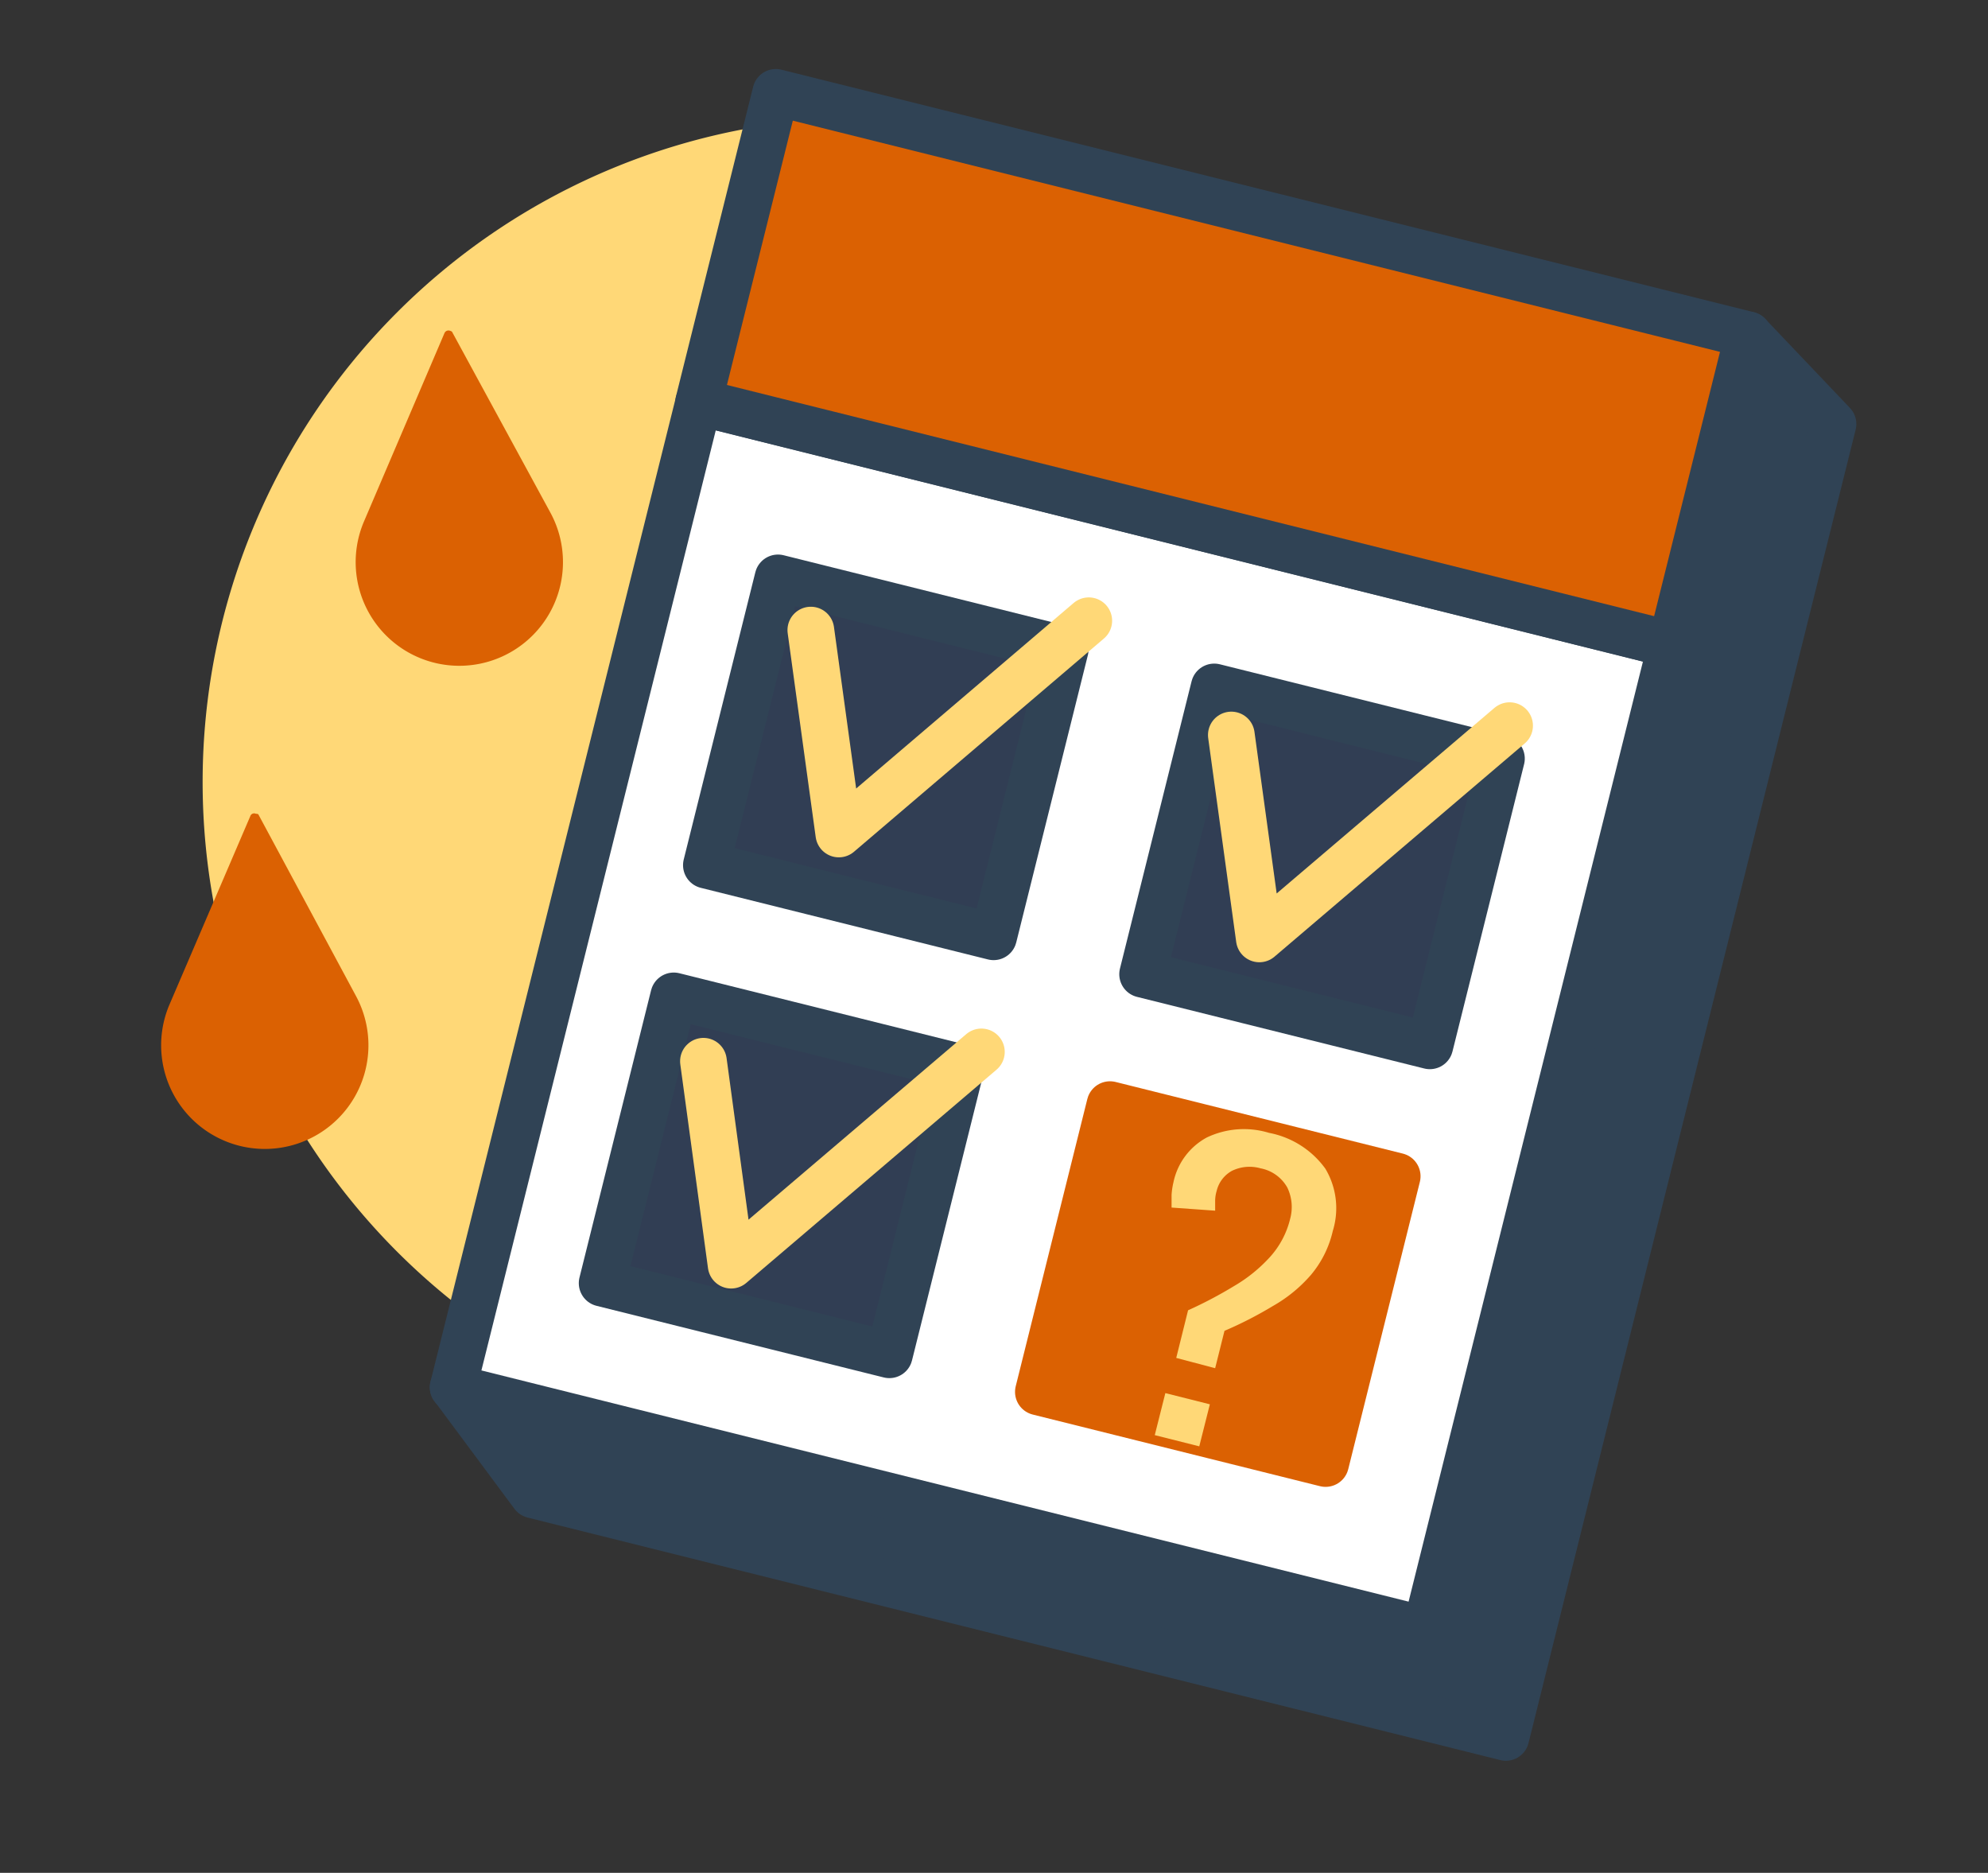
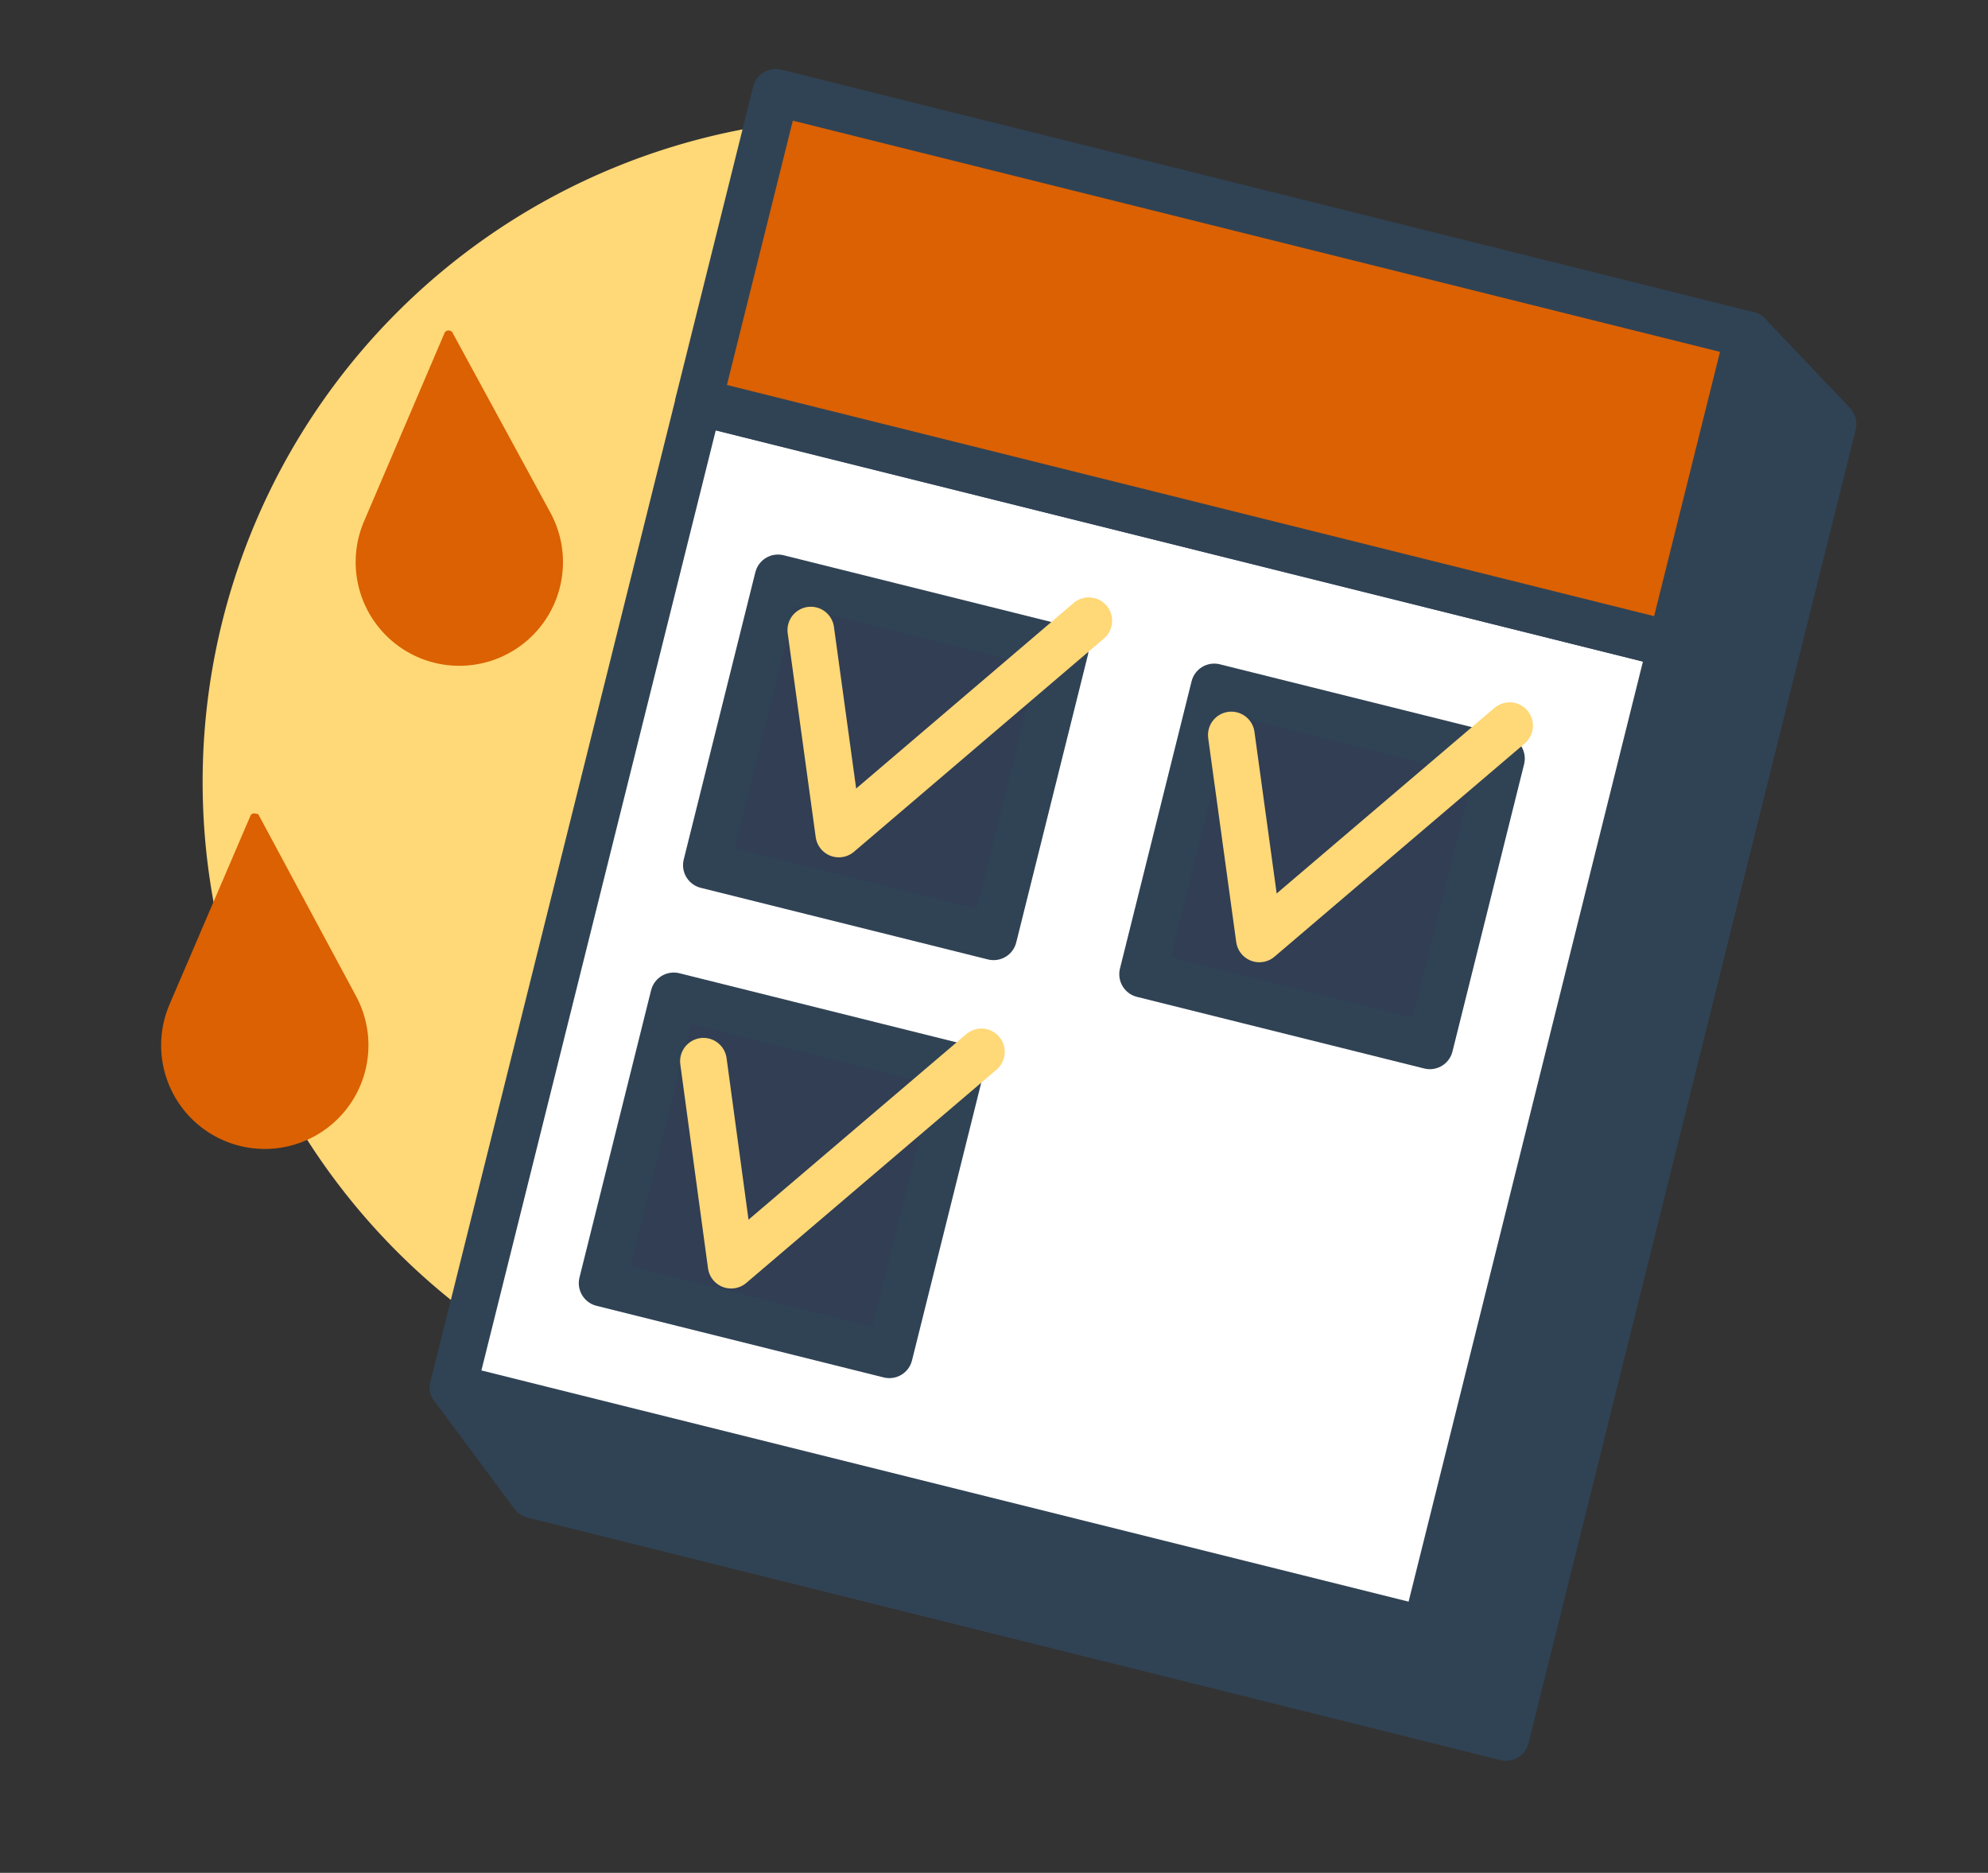
<svg xmlns="http://www.w3.org/2000/svg" id="Layer_1" data-name="Layer 1" viewBox="0 0 63.87 60.16">
  <rect x="0" y="0" width="63.87" height="60.16" fill="#333333" stroke="none" />
  <defs>
    <style>.cls-1{fill:#ffd877;}.cls-2,.cls-8{fill:#304355;}.cls-2,.cls-3,.cls-4,.cls-5{stroke:#304355;}.cls-2,.cls-3,.cls-4,.cls-5,.cls-6,.cls-7{stroke-linecap:round;stroke-linejoin:round;stroke-width:1.5px;}.cls-3{fill:#fff;}.cls-4,.cls-6,.cls-9{fill:#db6102;}.cls-5{fill:#313e54;}.cls-6{stroke:#db6102;}.cls-7{fill:none;stroke:#ffd877;}</style>
  </defs>
  <title>02 Sanofi Ikons_</title>
  <path class="cls-1" d="M6.51,25.12A21.34,21.34,0,1,1,27.85,46.46,21.34,21.34,0,0,1,6.51,25.12Z" />
  <polygon class="cls-2" points="56.17 10.76 14.56 44.56 17.13 48.02 48.38 55.81 56.41 23.57 58.89 13.62 56.17 10.76" />
  <rect class="cls-3" x="17.81" y="16.53" width="32.62" height="32.2" transform="translate(-5.79 57.85) rotate(-76)" />
  <rect class="cls-4" x="34.18" y="-4.27" width="10.25" height="32.2" transform="translate(18.32 47.11) rotate(-76)" />
  <rect class="cls-5" x="20.36" y="33" width="9.51" height="9.51" transform="translate(-17.6 52.99) rotate(-76)" />
-   <rect class="cls-6" x="34.37" y="36.5" width="9.51" height="9.51" transform="translate(-10.37 69.23) rotate(-76)" />
  <rect class="cls-5" x="23.71" y="19.58" width="9.51" height="9.51" transform="translate(-2.04 46.06) rotate(-76)" />
  <rect class="cls-5" x="37.72" y="23.08" width="9.51" height="9.51" transform="translate(5.19 62.31) rotate(-76)" />
  <polyline class="cls-7" points="26.05 20.24 26.95 26.79 34.98 19.94" />
  <polyline class="cls-7" points="39.56 23.61 40.46 30.16 48.5 23.31" />
  <polyline class="cls-7" points="22.6 34.09 23.49 40.64 31.53 33.79" />
-   <path class="cls-1" d="M37.1,46.1l.34-1.35,1.43.36-.34,1.35Zm.69-2.48.38-1.53a13.62,13.62,0,0,0,1.48-.78,4.88,4.88,0,0,0,1.15-.93,2.81,2.81,0,0,0,.65-1.23,1.44,1.44,0,0,0-.09-1,1.25,1.25,0,0,0-.86-.62,1.29,1.29,0,0,0-.92.08,1,1,0,0,0-.49.64,1.18,1.18,0,0,0-.05.31c0,.1,0,.21,0,.33l-1.4-.1c0-.13,0-.27,0-.41a2.4,2.4,0,0,1,.06-.4,2.13,2.13,0,0,1,1.07-1.44,2.77,2.77,0,0,1,2-.15,2.9,2.9,0,0,1,1.81,1.15,2.47,2.47,0,0,1,.24,2,3.35,3.35,0,0,1-.7,1.41,4.64,4.64,0,0,1-1.22,1,12.62,12.62,0,0,1-1.56.8l-.3,1.2Z" />
  <line class="cls-8" x1="8.17" y1="26.17" x2="8.45" y2="32.1" />
  <path class="cls-9" d="M8.3,26.16,11.44,32a3.33,3.33,0,1,1-6,.28l2.6-6.06a.13.13,0,0,1,.18-.08S8.28,26.14,8.3,26.16Z" />
  <line class="cls-8" x1="14.42" y1="10.69" x2="14.69" y2="16.62" />
  <path class="cls-9" d="M14.54,10.69l3.15,5.79a3.33,3.33,0,1,1-6,.28l2.59-6.06a.14.14,0,0,1,.19-.07A.09.09,0,0,1,14.54,10.69Z" />
</svg>